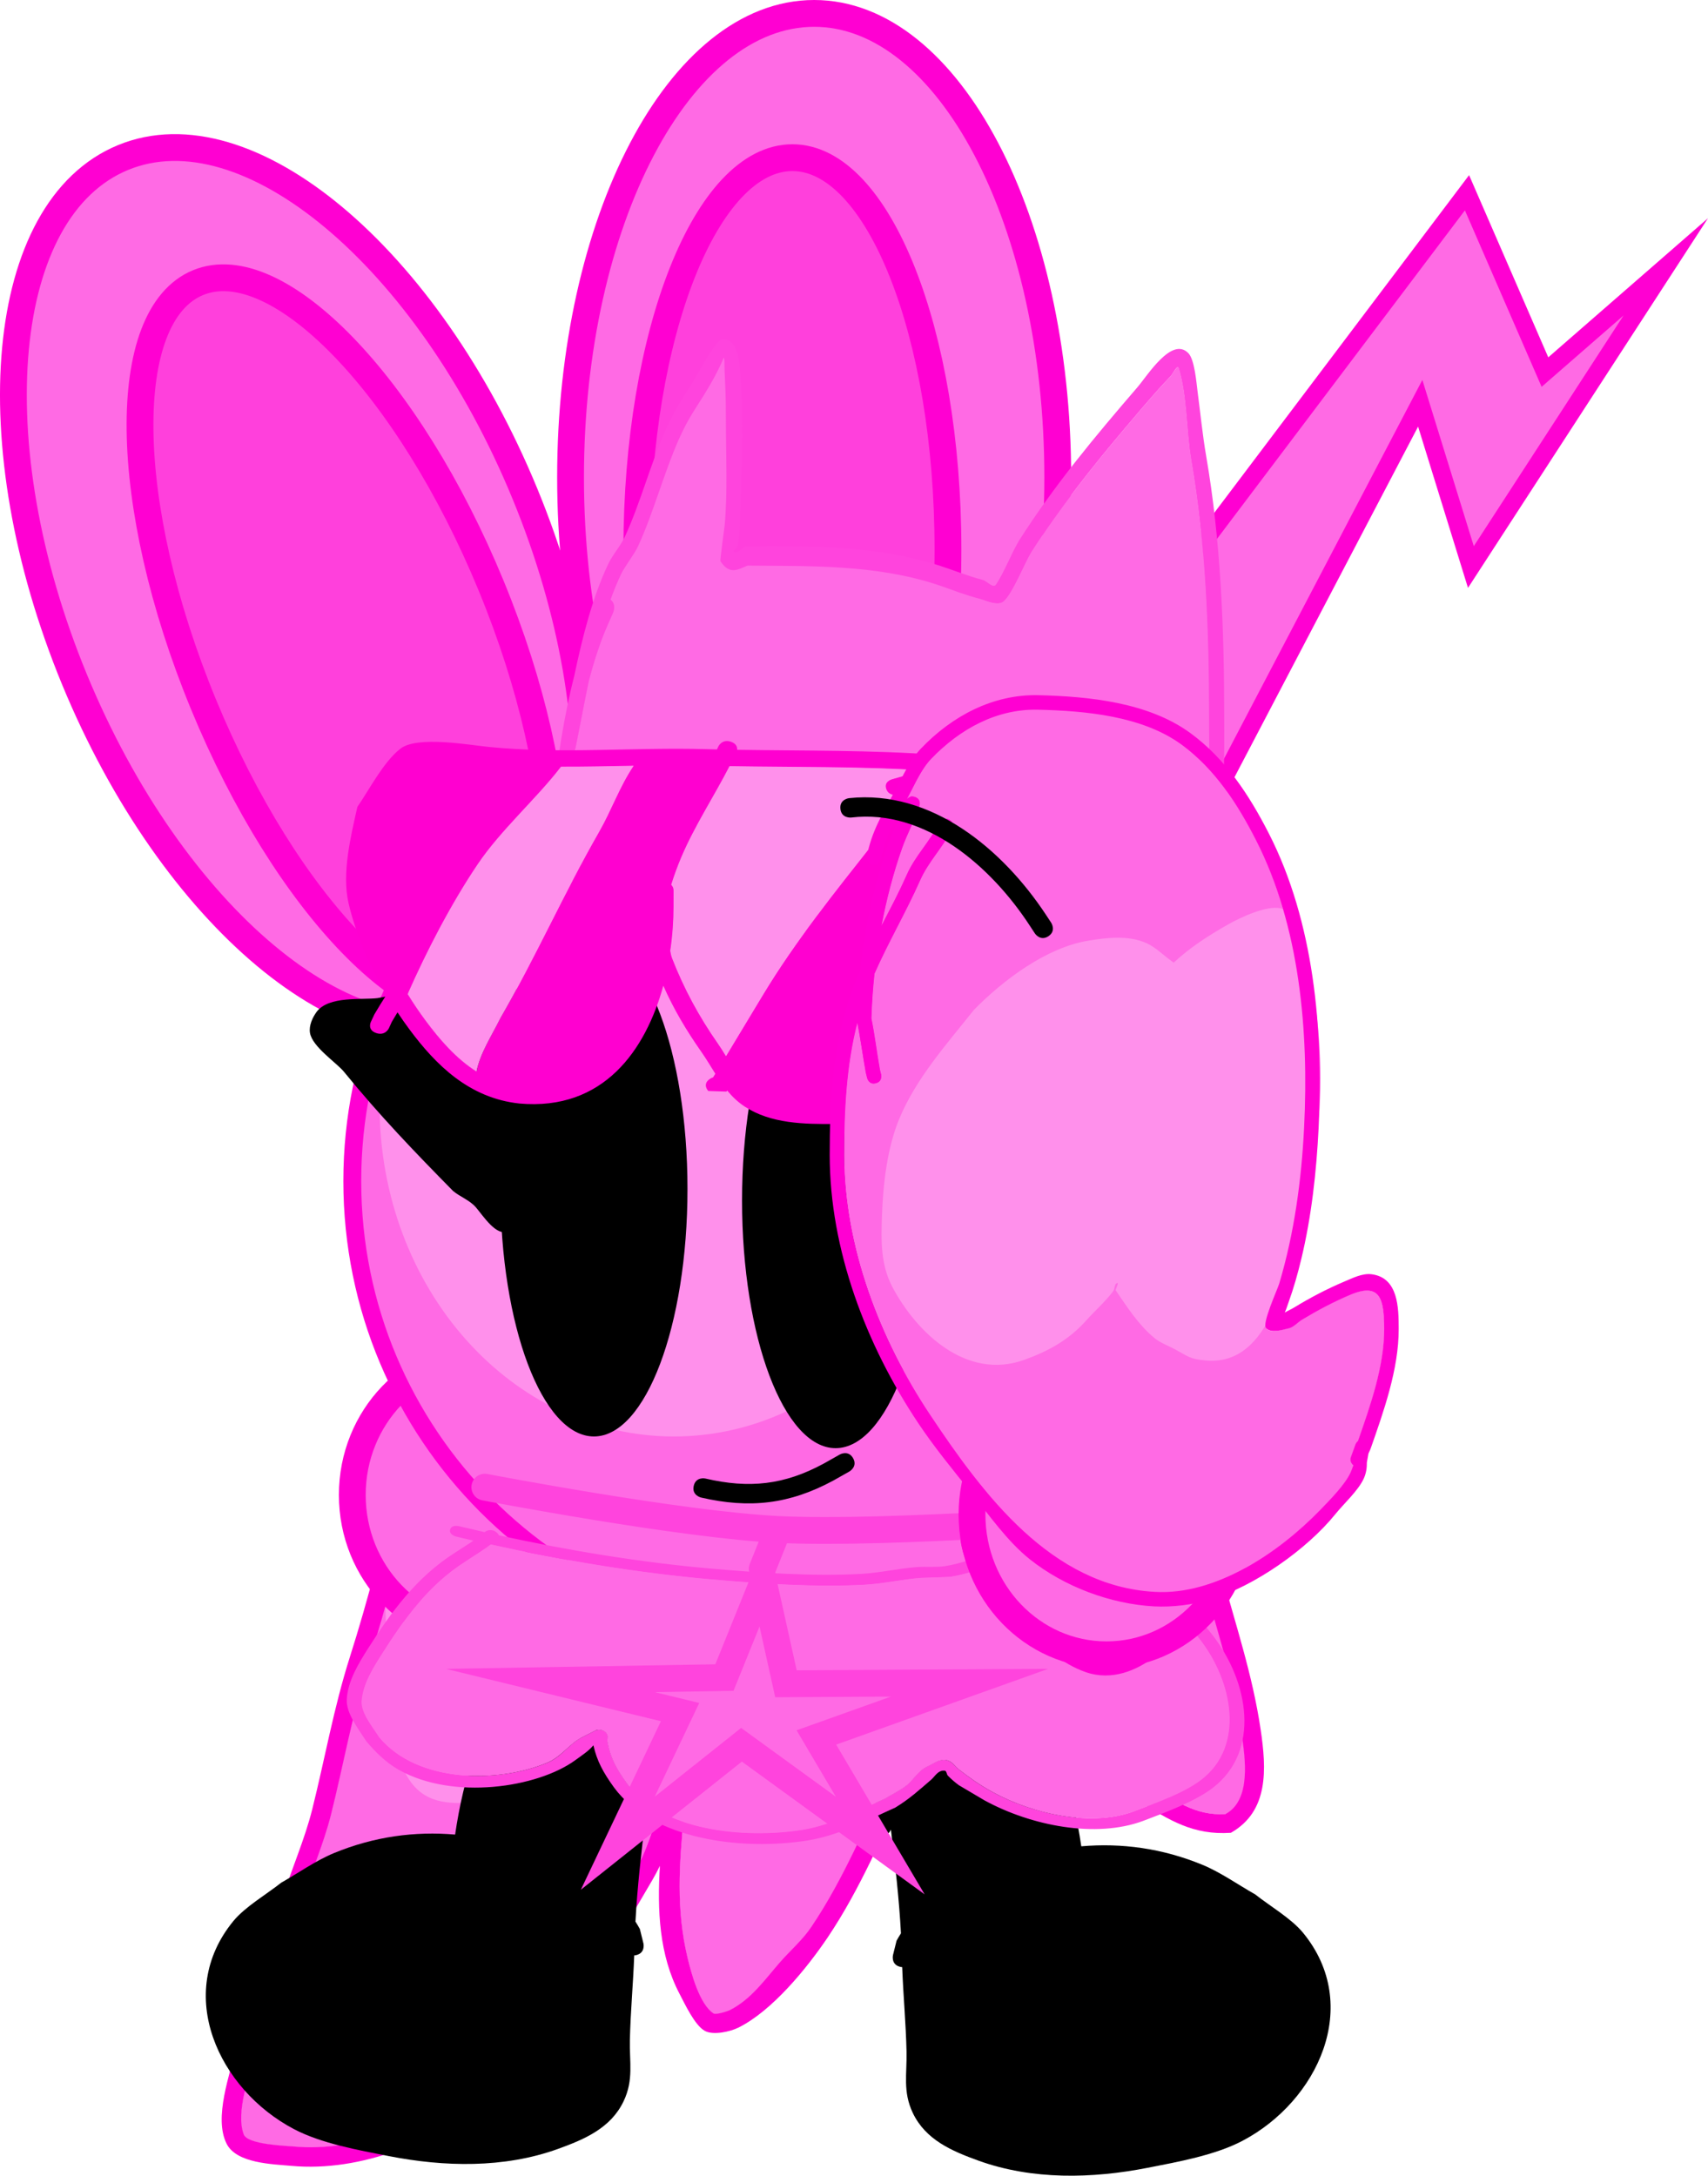
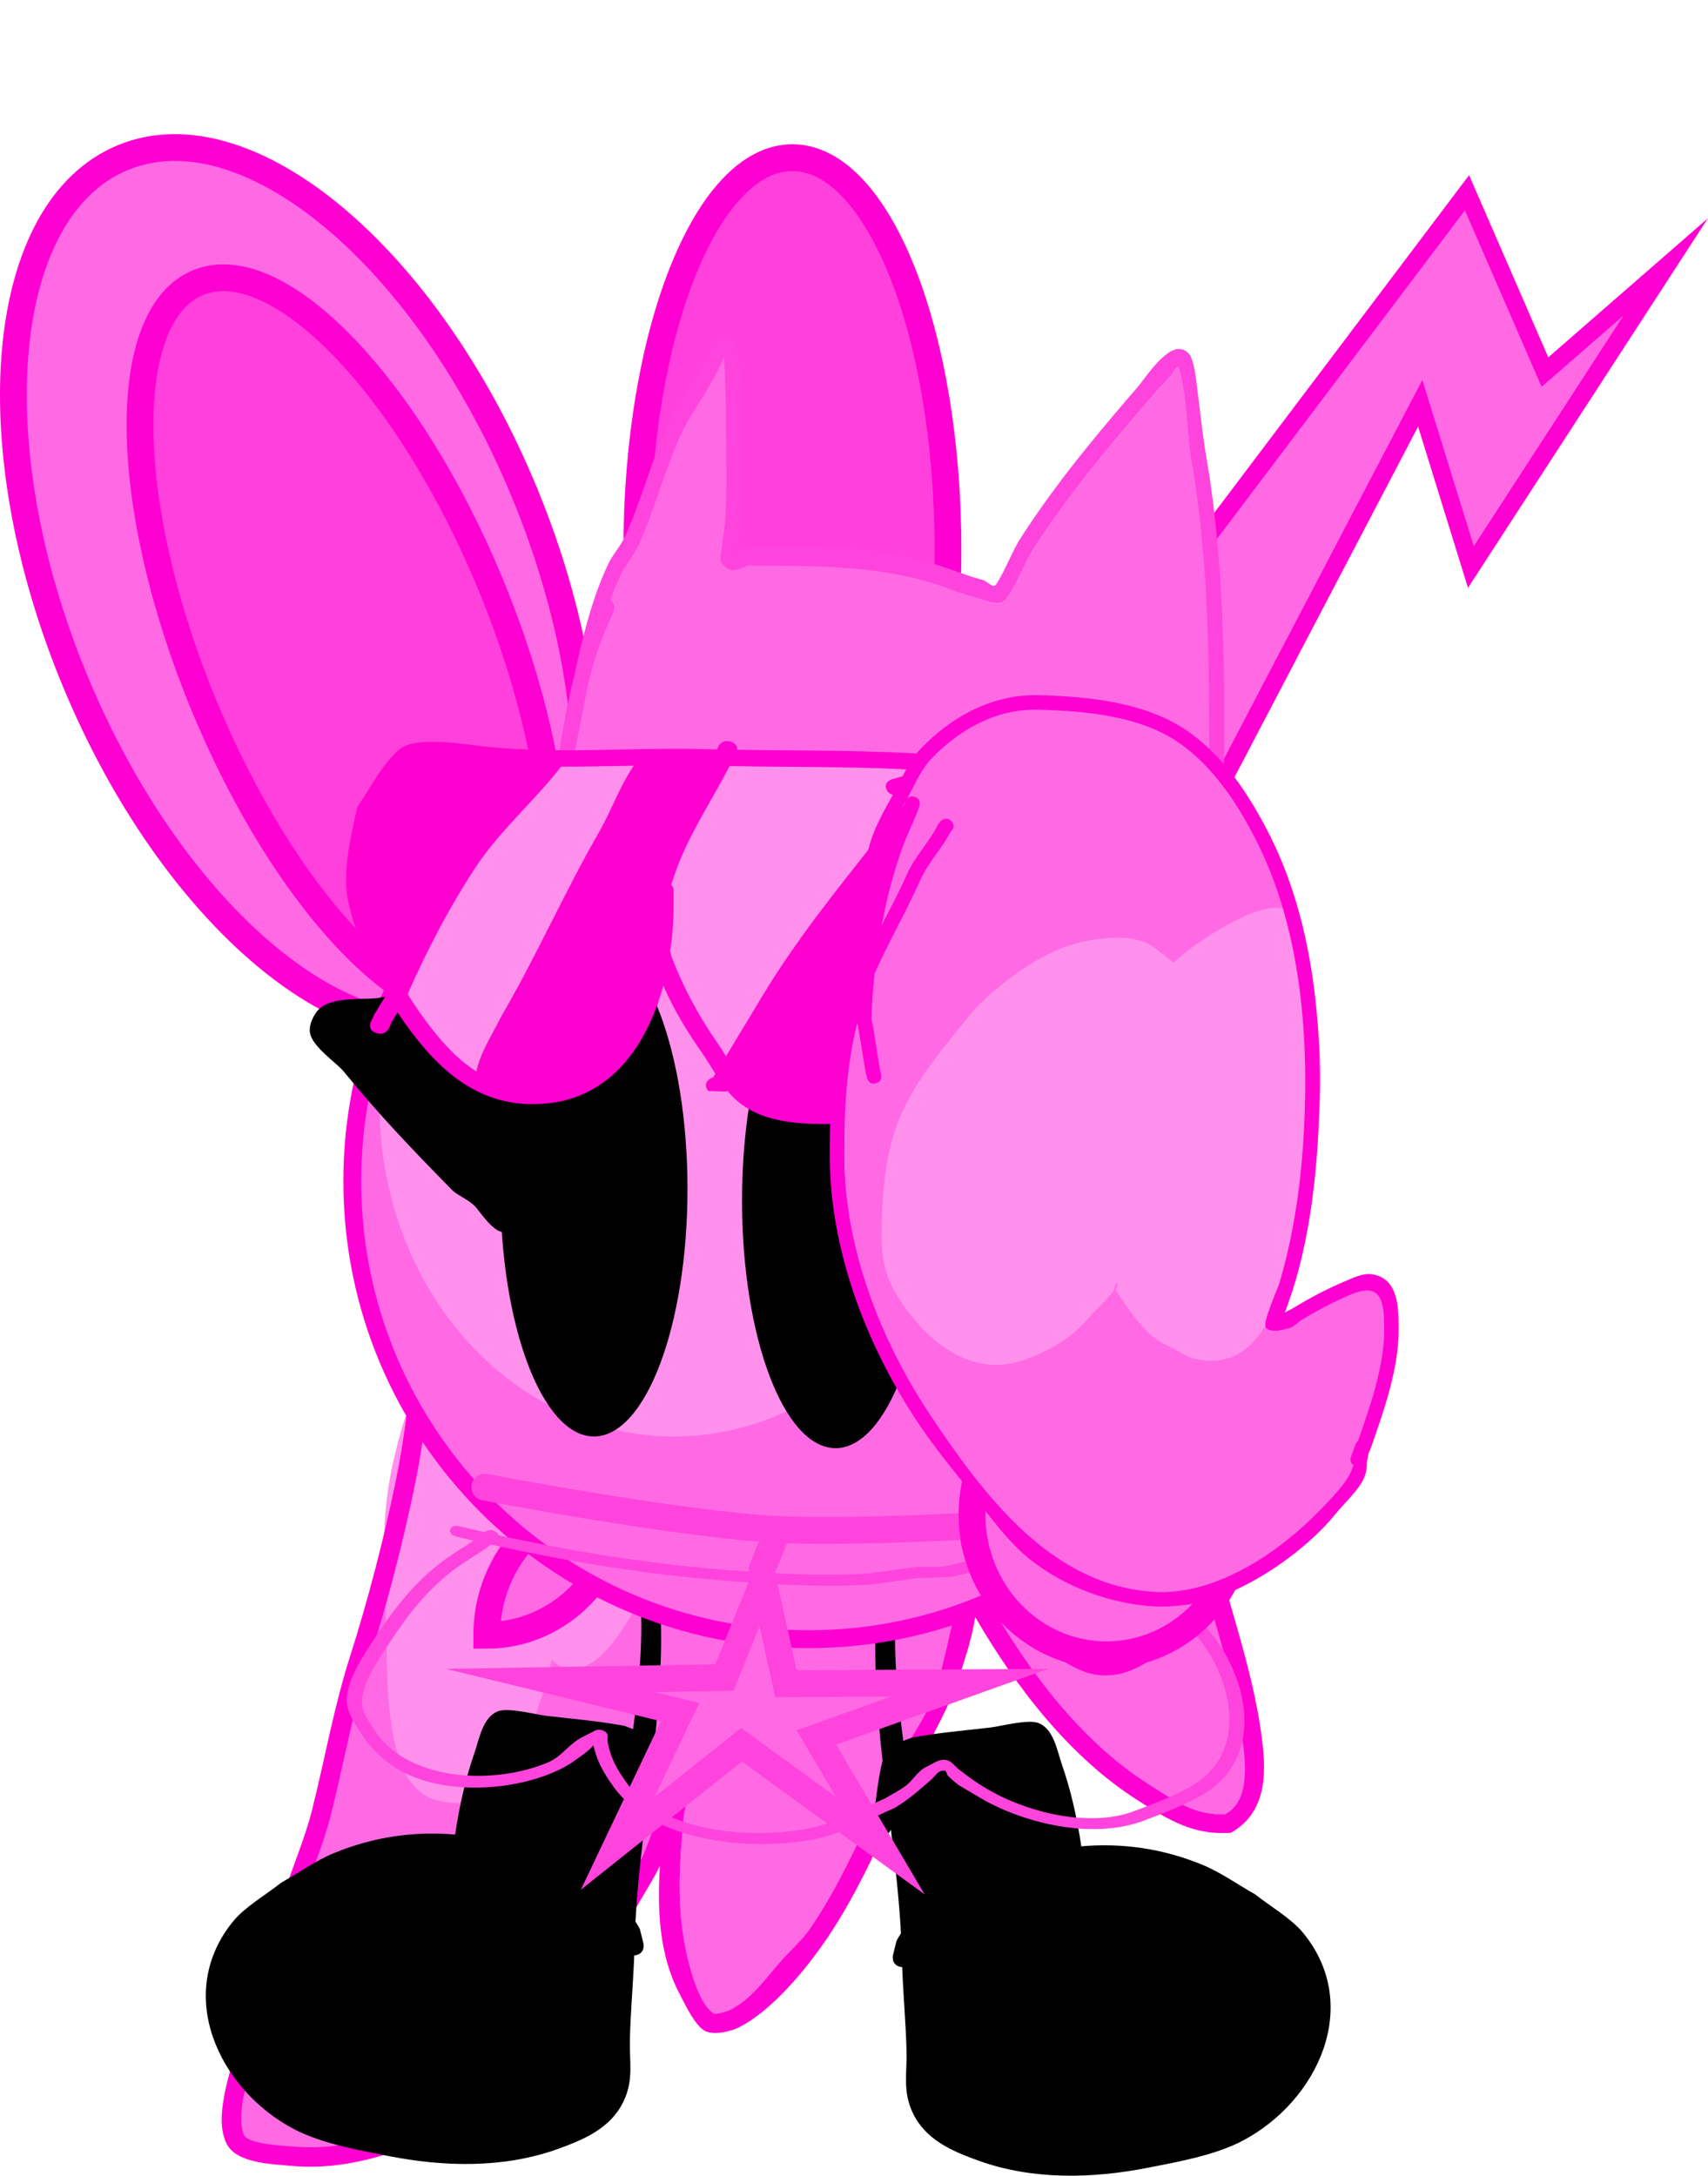
<svg xmlns="http://www.w3.org/2000/svg" version="1.1" width="191.202" height="243.482" viewBox="0,0,191.202,243.482">
  <g transform="translate(-179.775,-72.321)">
    <g data-paper-data="{&quot;isPaintingLayer&quot;:true}" fill-rule="nonzero" stroke-linejoin="miter" stroke-miterlimit="10" stroke-dasharray="" stroke-dashoffset="0" style="mix-blend-mode: normal">
      <g>
        <g stroke="none" stroke-width="0.5" stroke-linecap="butt">
          <path d="M254.633,272.929c-0.009,0.042 -0.018,0.085 -0.027,0.127c-1.573,2.608 -2.084,5.825 -3.703,8.597c-5.086,8.712 -10.1,17.083 -17.826,23.715c-5.354,4.608 -13.329,7.887 -20.512,7.193c-0.85,-0.082 -5.119,-0.211 -5.537,-1.351c-0.938,-2.561 0.699,-6.584 1.212,-9.097c1.873,-5.496 3.452,-11.042 5.167,-16.584c1.05,-3.392 2.533,-6.723 3.395,-10.167c1.412,-5.642 2.385,-11.308 4.156,-16.878c2.096,-6.592 3.902,-13.548 5.284,-20.328c1.432,-7.03 1.768,-14.257 3.344,-21.257c0.439,-1.952 0.85,-3.699 1.542,-5.576c0.877,-2.38 2.217,-5.118 3.915,-7.735c9.22,-4.143 18.874,-7.556 28.456,-10.626c8.128,-2.608 16.934,-2.111 25.269,-0.885c3.483,0.512 7.037,1.08 10.313,2.467c2.404,1.018 4.567,2.604 6.974,3.648c4.319,4.404 3.841,9.12 4.287,14.994c0.593,7.803 0.659,15.642 1.943,23.372c0.658,3.961 1.062,8.17 2.097,12.048c1.589,5.954 3.476,11.451 4.397,17.582c0.435,2.895 1.139,7.592 -1.79,9.163c-3.353,0.216 -5.908,-1.634 -8.643,-3.368c-8.001,-5.072 -14.046,-13.431 -18.607,-21.621l-0.34,-1.024c-0.137,-0.446 -0.552,-0.769 -1.043,-0.769c-0.556,0 -0.928,0.406 -0.995,0.943l-0.184,1.295l0.184,0.026c-1.421,3.947 -1.768,8.411 -3.491,12.318c-1.159,2.629 -3.032,4.978 -4.301,7.558c-2.928,5.95 -5.225,11.72 -8.946,17.26c-0.998,1.498 -2.358,2.64 -3.538,3.991c-1.716,1.966 -3.211,4.118 -5.584,5.338c-0.262,0.135 -1.581,0.564 -1.855,0.386c-1.579,-1.029 -2.51,-4.557 -2.917,-6.258c-1.291,-5.393 -0.929,-10.462 -0.406,-15.96c0.147,-0.686 0.294,-1.372 0.441,-2.058l0.282,-1.199c0.022,-0.087 0.034,-0.179 0.034,-0.273c0,-0.602 -0.491,-1.092 -1.094,-1.092c-0.436,0 -0.814,0.255 -0.988,0.625l-0.515,1.019l0.237,0.118l-0.054,0.228l0.048,0.011c-0,0 -0.032,0.082 -0.033,0.083z" data-paper-data="{&quot;noHover&quot;:false,&quot;origItem&quot;:[&quot;Path&quot;,{&quot;applyMatrix&quot;:true,&quot;segments&quot;:[[[374.83136,449.25254],[0,0],[0.00065,-0.00105]],[[374.83331,449.24939],[-0.00065,0.00105],[0,0]],[374.72318,449.2235],[374.84586,448.70172],[374.30194,448.43078],[[375.55795,445.90936],[0,0],[0.40014,-0.84749]],[[377.81989,444.47546],[-0.99938,0],[1.38071,0]],[[380.31989,446.97546],[0,-1.38071],[0,0.21607]],[[380.24094,447.60119],[0.05154,-0.19998],[0,0]],[[379.59482,450.34932],[0,0],[-0.33706,1.57258]],[[378.58363,455.06705],[0.33706,-1.57258],[-1.19861,12.59996]],[[379.5029,491.64321],[-2.95945,-12.36135],[0.9336,3.89959]],[[386.18086,505.98514],[-3.61991,-2.3579],[0.62827,0.40924]],[[390.42782,505.10052],[-0.60018,0.3085],[5.43809,-2.79527]],[[403.21149,492.86737],[-3.93327,4.50633],[2.704,-3.09795]],[[411.31032,483.72105],[-2.28762,3.43272],[8.52834,-12.69753]],[[431.76844,444.18431],[-6.71026,13.63792],[2.9091,-5.91245]],[[441.60391,426.88965],[-2.65731,6.02437],[3.94949,-8.95388]],[[449.59378,398.71014],[-3.25641,9.04625],[0,0]],[449.17112,398.64998],[[449.59272,395.68792],[0,0],[0.15533,-1.23153]],[[452.07294,393.50391],[-1.27368,0],[1.12557,0]],[[454.46369,395.27068],[-0.31334,-1.02293],[0,0]],[[455.24399,397.62041],[0,0],[10.45302,18.76942]],[[497.88154,447.21986],[-18.33758,-11.62486],[6.26981,3.97466]],[[517.50841,454.85822],[-7.6847,0.49562],[6.71183,-3.60014]],[[521.60524,433.87179],[0.99715,6.63563],[-2.11173,-14.05268]],[[511.52358,393.60588],[3.64299,13.64519],[-2.37346,-8.89001]],[[506.72115,366.0151],[1.50749,9.07827],[-2.94182,-17.71648]],[[502.28645,312.48079],[1.35963,17.88405],[-1.02354,-13.46329]],[[492.47494,278.12931],[9.89946,10.09339],[-5.51706,-2.39261]],[[476.50013,269.77579],[5.50916,2.33215],[-7.50788,-3.17826]],[[452.87773,264.12844],[7.98307,1.17401],[-19.10427,-2.80952]],[[395.00124,266.16566],[18.62971,-5.97755],[-21.96151,7.03513]],[[329.83296,290.50633],[21.13125,-9.49589],[-3.89152,5.99774]],[[320.87215,308.22538],[2.01061,-5.4557],[-1.58599,4.3035]],[[317.34511,320.99969],[1.00659,-4.47437],[-3.61114,16.04348]],[[309.70558,369.68186],[3.28254,-16.11131],[-3.16609,15.53977]],[[297.60058,416.22216],[4.80392,-15.10837],[-4.05881,12.765]],[[288.06627,454.87444],[3.23653,-12.93204],[-1.97518,7.89212]],[[280.27851,478.1653],[2.40589,-7.77412],[-3.93086,12.70176]],[[268.42637,516.16311],[4.29254,-12.59661],[-1.17492,5.75839]],[[265.64438,537.00677],[-2.14939,-5.87026],[0.95656,2.61248]],[[278.329,540.09913],[-1.94746,-0.18805],[16.46312,1.58968]],[[325.32558,523.60269],[-12.27148,10.56163],[17.70638,-15.20092]],[[366.17028,469.24442],[-11.65725,19.96813],[3.70889,-6.35309]],[[374.65548,449.5398],[-3.60627,5.97748],[0.02065,-0.09707]],[[374.71742,449.24858],[-0.02065,0.09707],[0,0]]],&quot;closed&quot;:true}]}" fill="#ff6ae4" />
          <path d="M241.55,258.07c-1.381,5.59 -3.186,10.756 -6.066,13.825c-1.069,1.139 -2.311,1.587 -3.48,2.203c-2.343,0.027 -5.326,0.02 -7.032,-3.717c-1.732,-3.794 -1.826,-8.891 -1.921,-13.642c-0.094,-4.76 -0.412,-9.463 -0.203,-14.228c0.455,-6.857 2.297,-11.34 3.987,-17.158c0.62,-2.135 1.59,-6.199 2.631,-7.724c0.623,-0.912 1.4,-1.393 2.038,-2.267c1.748,-2.393 2.659,-3.957 4.921,-3.607c0.884,0.362 2.401,0.655 3.139,1.68c2.678,3.718 3.283,11.434 3.391,17.604c0.939,-2.947 3.17,-5.675 4.437,-7.001c1.251,-1.31 2.86,-3.736 4.293,-4.153c4.676,-1.361 5.118,9.598 4.325,15.522c-1.062,7.783 -3.109,13.927 -6.417,19.03c-1.858,2.867 -4.251,5.375 -6.78,4.513c-0.431,-0.147 -0.855,-0.474 -1.262,-0.881z" fill="#ff90eb" />
          <path d="M256.166,193.124c2.221,-0.753 4.445,-1.483 6.667,-2.194c8.453,-2.704 17.565,-2.245 26.235,-0.97c3.665,0.539 7.394,1.155 10.84,2.613c2.531,1.071 4.847,2.711 7.358,3.857c5.013,4.972 4.709,9.922 5.218,16.619c0.588,7.738 0.639,15.501 1.912,23.166c0.648,3.902 1.034,8.053 2.061,11.872c1.616,6.014 3.517,11.571 4.439,17.77c0.661,4.449 0.925,9.15 -3.326,11.571c-4.203,0.288 -6.898,-1.393 -10.351,-3.582c-7.695,-4.878 -13.68,-12.655 -18.271,-20.554c-0.363,2.268 -1.023,4.288 -1.731,6.469c-1.416,4.357 -3.714,7.809 -5.718,11.881c-2.971,6.038 -5.296,11.88 -9.073,17.504c-2.339,3.459 -6.215,8.222 -10.008,10.093c-0.939,0.463 -2.811,0.861 -3.733,0.362c-1.134,-0.614 -2.249,-3.031 -2.828,-4.129c-2.301,-4.369 -2.513,-9.406 -2.209,-14.342c-0.258,0.529 -0.537,1.055 -0.844,1.583c-5.197,8.93 -10.374,17.482 -18.285,24.274c-5.837,5 -14.331,8.433 -22.131,7.714c-2.07,-0.191 -6.13,-0.261 -7.242,-2.471c-1.482,-2.944 0.412,-7.763 1.02,-10.716c1.87,-5.523 3.47,-11.087 5.193,-16.653c1.039,-3.356 2.517,-6.649 3.368,-10.056c1.421,-5.684 2.411,-11.376 4.195,-16.987c2.073,-6.519 3.856,-13.376 5.223,-20.081c1.436,-7.044 1.765,-14.268 3.342,-21.284c0.611,-2.715 1.218,-5.446 2.412,-7.984c0.493,-1.048 1.051,-2.133 1.669,-3.225c-1.008,0.48 -2.01,0.97 -3.006,1.469c0,0 -0.975,0.489 -1.464,-0.486c-0.489,-0.975 0.486,-1.464 0.486,-1.464c2.006,-1.007 4.038,-1.973 6.091,-2.903c4.806,-7.017 11.991,-13.098 20.46,-10.294l1.283,0.429c0,0 0.864,0.289 0.749,1.128zM254.698,272.89c0,-0 0.001,-0.001 0.001,-0.001l-0.048,-0.011l0.054,-0.228l-0.237,-0.118l0.548,-1.1c0.175,-0.37 0.551,-0.626 0.987,-0.626c0.602,0 1.091,0.488 1.091,1.091c0,0.094 -0.012,0.186 -0.034,0.273l-0.282,1.199c-0.147,0.686 -0.294,1.372 -0.441,2.058c-0.523,5.498 -0.89,10.565 0.401,15.959c0.407,1.701 1.334,5.229 2.914,6.258c0.274,0.179 1.591,-0.251 1.853,-0.386c2.373,-1.22 3.862,-3.371 5.578,-5.337c1.18,-1.352 2.536,-2.493 3.534,-3.991c3.721,-5.54 5.998,-11.3 8.926,-17.25c1.269,-2.58 3.132,-4.917 4.291,-7.546c1.723,-3.907 2.065,-8.348 3.486,-12.295l-0.184,-0.026l0.184,-1.292c0.068,-0.537 0.526,-0.953 1.082,-0.953c0.491,0 0.906,0.325 1.043,0.771l0.34,1.025c4.561,8.189 10.602,16.569 18.603,21.641c2.736,1.734 5.211,3.549 8.563,3.333c2.928,-1.571 2.223,-6.261 1.788,-9.157c-0.921,-6.131 -2.809,-11.615 -4.399,-17.569c-1.036,-3.879 -1.438,-8.077 -2.095,-12.038c-1.284,-7.73 -1.342,-15.555 -1.935,-23.358c-0.447,-5.874 0.038,-10.584 -4.281,-14.988c-2.407,-1.044 -4.566,-2.627 -6.97,-3.645c-3.276,-1.387 -6.824,-1.952 -10.307,-2.464c-8.335,-1.226 -17.124,-1.719 -25.252,0.889c-9.582,3.07 -19.214,6.477 -28.434,10.62c-1.698,2.617 -3.032,5.351 -3.91,7.731c-0.692,1.878 -1.1,3.621 -1.539,5.574c-1.576,7 -1.901,14.211 -3.333,21.241c-1.381,6.78 -3.186,13.714 -5.282,20.306c-1.771,5.57 -2.748,11.222 -4.16,16.865c-0.862,3.443 -2.348,6.77 -3.398,10.162c-1.715,5.542 -3.298,11.083 -5.171,16.579c-0.513,2.512 -2.152,6.533 -1.214,9.094c0.417,1.14 4.685,1.267 5.534,1.349c7.183,0.694 15.151,-2.589 20.505,-7.198c7.726,-6.632 12.735,-15.005 17.821,-23.717c1.618,-2.772 2.129,-5.989 3.702,-8.597c0.009,-0.042 0.018,-0.085 0.027,-0.127zM237.644,200.118c5.385,-2.294 10.887,-4.36 16.42,-6.275l-0.621,-0.208c-6.082,-2.06 -11.627,1.494 -15.798,6.482z" fill="#ff00d2" />
        </g>
        <g data-paper-data="{&quot;index&quot;:null}" stroke="#ff00d2" stroke-width="3" stroke-linecap="butt">
          <path d="M193.542,89.953c13.925,-5.738 34.069,11.104 44.993,37.617c10.924,26.513 8.492,52.657 -5.433,58.395c-13.925,5.738 -34.069,-11.104 -44.993,-37.617c-10.924,-26.513 -8.492,-52.657 5.433,-58.395z" fill="#ff6ae4" />
          <path d="M201.945,103.951c8.893,-3.664 23.582,11.517 32.808,33.908c9.226,22.391 9.496,43.513 0.603,47.178c-8.893,3.664 -23.582,-11.517 -32.808,-33.908c-9.226,-22.391 -9.496,-43.513 -0.603,-47.178z" fill="#ff40dc" />
        </g>
        <g stroke="#ff00d2" stroke-width="3" stroke-linecap="butt">
-           <path d="M298.185,125.742c0,28.675 -12.209,51.921 -27.27,51.921c-15.061,0 -27.27,-23.246 -27.27,-51.921c0,-28.675 12.209,-51.921 27.27,-51.921c15.061,0 27.27,23.246 27.27,51.921z" fill="#ff6ae4" />
          <path d="M285.895,133.814c0,24.217 -7.797,43.849 -17.416,43.849c-9.619,0 -17.416,-19.632 -17.416,-43.849c0,-24.217 7.797,-43.849 17.416,-43.849c9.619,0 17.416,19.632 17.416,43.849z" fill="#ff40dc" />
        </g>
        <path d="M277.431,276.469l0.236,-1.58c0.154,-1.013 0.431,-3.72 0.908,-5.528c-0.622,-5.568 -1.045,-11.13 -0.681,-16.638c0,0 0.073,-1.088 1.161,-1.015c1.088,0.073 1.015,1.161 1.015,1.161c-0.32,4.708 0.229,9.546 0.821,14.27c0.431,-0.164 0.814,-0.305 0.967,-0.362c2.926,-0.556 5.861,-0.784 8.809,-1.134c1.151,-0.137 4.156,-0.942 5.326,-0.509c1.763,0.652 2.142,3.189 2.661,4.667c0.958,2.732 1.699,5.938 2.166,9.139c4.5,-0.389 9.063,0.215 13.575,2.076c2.016,0.832 3.998,2.239 5.898,3.311c1.631,1.295 4.034,2.685 5.352,4.291c6.673,8.123 1.649,18.846 -6.78,23.28c-3.074,1.617 -7.249,2.36 -10.627,3.023c-6.207,1.214 -12.889,1.377 -18.93,-0.803c-2.982,-1.076 -5.922,-2.332 -7.355,-5.35c-1.13,-2.382 -0.64,-4.343 -0.697,-6.858c-0.071,-3.151 -0.368,-6.294 -0.486,-9.445c-0.071,-0.005 -0.145,-0.017 -0.225,-0.036c-1.06,-0.256 -0.804,-1.316 -0.804,-1.316l0.397,-1.602c0.157,-0.287 0.322,-0.565 0.494,-0.833c-0.209,-3.852 -0.65,-7.727 -1.126,-11.609c-0.128,0.308 -0.439,0.75 -1.158,0.643c-1.079,-0.161 -0.918,-1.24 -0.918,-1.24z" data-paper-data="{&quot;index&quot;:null}" fill="#000000" stroke="none" stroke-width="0.5" stroke-linecap="butt" />
-         <path d="M249.318,239.62c0,8.675 -6.739,15.707 -15.053,15.707c-8.313,0 -15.053,-7.032 -15.053,-15.707c0,-8.675 6.739,-15.707 15.053,-15.707c8.313,0 15.053,7.032 15.053,15.707z" fill="#ff6ae4" stroke="#ff00d2" stroke-width="3" stroke-linecap="butt" />
+         <path d="M249.318,239.62c0,8.675 -6.739,15.707 -15.053,15.707c0,-8.675 6.739,-15.707 15.053,-15.707c8.313,0 15.053,7.032 15.053,15.707z" fill="#ff6ae4" stroke="#ff00d2" stroke-width="3" stroke-linecap="butt" />
        <path d="M253.195,276.4c-0.718,0.107 -1.03,-0.335 -1.158,-0.643c-0.476,3.882 -0.917,7.757 -1.126,11.609c0.172,0.268 0.337,0.546 0.494,0.833l0.397,1.602c0,0 0.256,1.06 -0.804,1.316c-0.079,0.019 -0.154,0.031 -0.225,0.036c-0.118,3.151 -0.415,6.294 -0.486,9.445c-0.057,2.515 0.434,4.476 -0.697,6.858c-1.433,3.018 -4.373,4.274 -7.355,5.35c-6.041,2.181 -12.723,2.018 -18.93,0.803c-3.378,-0.663 -7.554,-1.406 -10.627,-3.023c-8.429,-4.433 -13.453,-15.156 -6.78,-23.28c1.319,-1.605 3.722,-2.995 5.352,-4.291c1.9,-1.072 3.882,-2.479 5.898,-3.311c4.512,-1.861 9.074,-2.465 13.575,-2.076c0.467,-3.201 1.208,-6.407 2.166,-9.139c0.519,-1.478 0.898,-4.015 2.661,-4.667c1.17,-0.433 4.175,0.373 5.326,0.509c2.948,0.35 5.883,0.578 8.809,1.134c0.153,0.058 0.536,0.198 0.967,0.362c0.591,-4.724 1.14,-9.562 0.821,-14.27c0,0 -0.073,-1.088 1.015,-1.161c1.088,-0.073 1.161,1.015 1.161,1.015c0.364,5.508 -0.058,11.07 -0.681,16.638c0.477,1.807 0.754,4.514 0.908,5.528l0.236,1.58c0,0 0.161,1.079 -0.918,1.24z" fill="#000000" stroke="none" stroke-width="0.5" stroke-linecap="butt" />
        <g>
          <path d="M292.949,161.52l51.049,-67.629l8.726,20.07l13.526,-11.78l-21.816,33.596l-5.672,-18.325l-28.797,54.975z" fill="#ff6ae4" stroke="#ff92eb" stroke-width="0" stroke-linecap="round" />
          <path d="M292.949,161.52l51.049,-67.629l8.726,20.07l13.526,-11.78l-21.816,33.596l-5.672,-18.325l-28.797,54.975z" fill="none" stroke="#ff00d2" stroke-width="2" stroke-linecap="round" />
          <path d="M321.31,204.497c0,28.314 -22.855,51.267 -51.049,51.267c-28.193,0 -51.049,-22.953 -51.049,-51.267c0,-28.314 22.855,-51.267 51.049,-51.267c28.193,0 51.049,22.953 51.049,51.267z" fill="#ff6ae4" stroke="#ff92eb" stroke-width="0" stroke-linecap="butt" />
          <path d="M288.15,195.989c0,20.482 -14.748,37.087 -32.942,37.087c-18.193,0 -32.942,-16.604 -32.942,-37.087c0,-20.482 14.748,-37.087 32.942,-37.087c18.193,0 32.942,16.604 32.942,37.087z" fill="#ff90eb" stroke="none" stroke-width="NaN" stroke-linecap="butt" />
          <path d="M321.31,204.497c0,28.314 -22.855,51.267 -51.049,51.267c-28.193,0 -51.049,-22.953 -51.049,-51.267c0,-28.314 22.855,-51.267 51.049,-51.267c28.193,0 51.049,22.953 51.049,51.267z" fill="none" stroke="#ff00d2" stroke-width="2" stroke-linecap="butt" />
        </g>
        <path d="M283.787,206.678c0,15.302 -4.688,27.706 -10.472,27.706c-5.783,0 -10.472,-12.404 -10.472,-27.706c0,-15.302 4.688,-27.706 10.472,-27.706c5.783,0 10.472,12.404 10.472,27.706z" fill="#000000" stroke="none" stroke-width="0" stroke-linecap="butt" />
        <g stroke="none" stroke-width="0.5" stroke-linecap="butt">
          <path d="M235.38,243.825c0.13,0.112 0.201,0.216 0.233,0.311c7.835,1.711 15.873,3.036 23.734,3.724c5.453,0.478 11.504,0.891 16.832,0.594c2.126,-0.119 4.141,-0.603 6.255,-0.763c1.031,-0.078 2.133,0.049 3.132,-0.105c1.823,-0.281 3.602,-1.001 5.318,-1.474c2.45,-0.698 5.055,-1.268 7.44,-2.047c1.124,-0.367 2.827,-1.194 4.311,-0.804c1.183,0.311 3.08,2.461 3.905,3.141c3.282,2.702 6.526,5.775 8.949,8.872c4.096,5.248 5.416,13.007 0.052,17.124c-1.977,1.518 -5.235,2.728 -7.801,3.701c-5.284,1.961 -12.491,0.57 -17.741,-2.291c-0.037,-0.02 -2.828,-1.666 -2.869,-1.695c-0.456,-0.327 -0.864,-0.691 -1.238,-1.067c-0.176,-0.176 -0.119,-0.56 -0.398,-0.575c-0.739,-0.04 -1.046,0.644 -1.487,1.023c-1.336,1.148 -2.403,2.136 -4.018,3.119c-3.022,1.337 -6.214,3.105 -9.842,3.679c-7.375,1.166 -17.344,-0.096 -21.644,-5.947c-1.219,-1.683 -1.906,-2.98 -2.291,-4.67l-0.024,-0.023c-0.519,0.628 -1.257,1.098 -2,1.642c-4.234,3.096 -13.694,4.517 -19.758,1.094c-1.497,-0.845 -2.686,-2.06 -3.645,-3.199c-0.928,-1.444 -2.277,-3.139 -2.191,-4.698c0.114,-2.064 1.328,-4.038 2.446,-5.789c2.47,-3.868 5.289,-7.845 9.672,-10.622c0.668,-0.45 1.395,-0.883 2.067,-1.346c-0.645,-0.148 -1.288,-0.299 -1.93,-0.452c0,0 -0.836,-0.2 -0.686,-0.783c0.15,-0.583 0.986,-0.384 0.986,-0.384c0.951,0.227 1.905,0.449 2.864,0.666l0.167,-0.107c0,0 0.614,-0.353 1.201,0.152zM234.733,245.174c-0.861,0.668 -1.863,1.256 -2.784,1.876c-4.246,2.683 -6.959,6.56 -9.347,10.302c-1.032,1.617 -2.173,3.425 -2.309,5.325c-0.094,1.32 1.184,2.844 1.964,4.065c4.237,5.093 13.242,5.175 18.823,2.827c1.642,-0.691 2.429,-2.167 3.974,-2.891c0.023,-0.011 0.046,-0.021 0.07,-0.032l-0.006,-0.005l1.285,-0.652c0.154,-0.079 0.357,-0.113 0.577,-0.085c0.469,0.06 0.84,0.38 0.828,0.715l-0.02,0.588c0.332,1.792 0.96,3.002 2.192,4.699c3.765,5.277 13.082,6.203 19.57,5.177c3.425,-0.542 6.458,-2.254 9.315,-3.51c0.762,-0.466 1.602,-0.873 2.291,-1.394c0.923,-0.698 1.297,-1.683 2.488,-2.22c0.615,-0.277 1.192,-0.776 1.973,-0.69c0.655,0.072 1.026,0.7 1.504,1.073c1.222,0.953 2.31,1.728 3.757,2.521c4.614,2.527 11.249,3.924 15.904,2.122c2.434,-0.919 5.563,-2.064 7.439,-3.502c4.905,-3.76 3.546,-10.972 -0.181,-15.733c-2.351,-3.01 -5.511,-5.994 -8.699,-8.618c-0.974,-0.802 -1.279,-0.958 -2.124,-1.747c-0.339,-0.317 -0.447,-0.874 -0.96,-0.979c-0.945,-0.193 -2.334,0.56 -3.045,0.793c-2.412,0.787 -5.042,1.365 -7.519,2.071c-1.791,0.494 -3.648,1.232 -5.553,1.524c-0.148,0.023 -3.103,0.108 -3.279,0.121c-2.133,0.16 -4.165,0.647 -6.312,0.766c-5.435,0.301 -11.592,-0.113 -17.152,-0.6c-8.173,-0.716 -16.534,-2.11 -24.667,-3.909z" fill="#ff44dd" />
-           <path d="M259.38,249.062c5.56,0.487 11.754,0.902 17.189,0.601c2.147,-0.119 4.185,-0.602 6.318,-0.763c0.176,-0.013 3.133,-0.097 3.281,-0.12c1.905,-0.292 3.763,-1.029 5.554,-1.523c2.477,-0.706 5.108,-1.283 7.52,-2.07c0.711,-0.232 2.1,-0.986 3.045,-0.792c0.512,0.105 0.621,0.663 0.96,0.98c0.845,0.789 1.151,0.947 2.125,1.748c3.188,2.624 6.352,5.615 8.703,8.625c3.727,4.761 5.086,11.985 0.181,15.745c-1.875,1.437 -5.007,2.587 -7.441,3.506c-4.655,1.802 -11.293,0.409 -15.907,-2.118c-1.447,-0.793 -2.591,-1.602 -3.812,-2.555c-0.479,-0.374 -0.794,-0.967 -1.449,-1.039c-0.781,-0.086 -1.36,0.415 -1.975,0.692c-1.191,0.537 -1.57,1.525 -2.493,2.223c-0.69,0.521 -1.534,0.93 -2.296,1.396c-2.857,1.257 -5.906,2.97 -9.33,3.512c-6.488,1.026 -15.829,0.092 -19.594,-5.186c-1.232,-1.698 -1.865,-2.912 -2.197,-4.704l0.019,-0.589c0.011,-0.335 -0.36,-0.656 -0.829,-0.716c-0.22,-0.028 -0.364,-0.012 -0.518,0.067l-1.285,0.651l0.005,0.005c-0.023,0.01 -0.047,0.021 -0.07,0.032c-1.545,0.723 -2.39,2.22 -4.032,2.91c-5.581,2.348 -14.589,2.26 -18.827,-2.832c-0.781,-1.221 -2.06,-2.748 -1.966,-4.068c0.136,-1.9 1.276,-3.711 2.308,-5.328c2.389,-3.743 5.103,-7.629 9.349,-10.311c0.921,-0.621 1.924,-1.211 2.785,-1.879c8.134,1.8 16.505,3.184 24.678,3.901z" data-paper-data="{&quot;noHover&quot;:false,&quot;origItem&quot;:[&quot;Path&quot;,{&quot;applyMatrix&quot;:true,&quot;segments&quot;:[[[329.07125,385.7292],[18.64248,4.12445],[-1.97427,1.53006]],[[322.69029,390.02972],[2.11177,-1.42223],[-9.73193,6.14864]],[[301.26663,413.64135],[5.47491,-8.57761],[-2.36586,3.70663]],[[295.97524,425.8454],[0.31088,-4.35513],[-0.21592,3.02484]],[[300.4775,435.16245],[-1.78914,-2.79821],[9.71159,11.67273]],[[343.6189,441.64204],[-12.79076,5.38134],[3.76293,-1.58314]],[[352.72806,435.01689],[-3.5415,1.65767],[0.05284,-0.02473]],[[352.88782,434.94412],[-0.05365,0.02379],[0,0]],[352.8752,434.93221],[[355.82038,433.43886],[0,0],[0.35329,-0.1809]],[[357.14219,433.24376],[-0.50434,-0.06435],[1.07449,0.13709]],[[359.04053,434.88271],[0.02606,-0.76807],[0,0]],[[358.9948,436.23037],[0,0],[0.76175,4.10783]],[[364.01868,447.00124],[-2.82324,-3.89119],[8.62851,12.09553]],[[408.87241,458.86606],[-14.87087,2.35204],[7.84888,-1.24141]],[[430.22218,450.82042],[-6.54791,2.88056],[1.74662,-1.0686]],[[435.474,447.62449],[-1.58047,1.1951],[2.11486,-1.59919]],[[441.17626,442.53633],[-2.73006,1.23021],[1.41059,-0.63563]],[[445.69793,440.95473],[-1.79034,-0.19728],[1.50159,0.16547]],[[449.14613,443.41456],[-1.09763,-0.85616],[2.80049,2.18441]],[[457.75705,449.19246],[-3.31625,-1.81666],[10.57432,5.79265]],[[494.20682,454.057],[-10.66822,4.12904],[5.5778,-2.10626]],[[511.25554,446.03166],[-4.29812,3.29456],[11.24155,-8.61679]],[[510.84096,409.97202],[8.54234,10.91182],[-5.3878,-6.89927]],[[490.90391,390.22026],[7.30673,6.01458],[-2.23276,-1.83791]],[[486.03679,386.21655],[1.93553,1.80885],[-0.77754,-0.72665]],[[483.83731,383.97214],[1.17416,0.24045],[-2.16501,-0.44336]],[[476.85949,385.78864],[1.62944,-0.53188],[-5.52769,1.80433]],[[459.62715,390.53569],[5.67685,-1.61781],[-4.10526,1.13236]],[[446.90077,394.02889],[4.36653,-0.66991],[-0.33817,0.05188]],[[439.3861,394.30708],[0.40333,-0.03033],[-4.88909,0.3677]],[[424.91911,396.06345],[4.92023,-0.2725],[-12.45625,0.68987]],[[385.6074,394.68912],[12.74317,1.11644],[-18.73279,-1.6412]]],&quot;closed&quot;:true}]}" fill="#ff6ae4" />
        </g>
        <g data-paper-data="{&quot;index&quot;:null}" stroke="none" stroke-width="0.5" stroke-linecap="butt">
          <path d="M301.323,259.451c-2.71,-0.937 -4.876,-2.988 -6.748,-4.672c-3.425,-3.082 -6.614,-5.95 -7.238,-9.843c-0.395,-2.461 -0.684,-4.317 2.288,-5.532c1.99,-0.267 3.775,-0.274 5.89,0.16c0.988,0.203 1.946,0.538 2.88,0.89c0.123,0.046 0.196,0.254 0.304,0.213c0.104,-0.04 -0.231,-0.145 -0.242,-0.237c-0.042,-0.362 0.018,-0.717 0.089,-1.063c0.185,-0.895 0.499,-1.735 1.201,-2.451c2.138,-2.182 7.882,-1.752 11.218,-0.457c1.372,0.533 2.846,1.732 4.029,2.469c0.887,1.14 2.135,2.424 2.777,3.627c0.773,1.449 0.667,3.245 0.356,4.637c-0.981,4.392 -3.852,7.61 -8.14,10.471c0,0 -0.427,0.285 -0.944,0.056c-2.027,1.543 -4.795,2.74 -7.723,1.732zM316.542,243.886c-0.247,-1.469 -1.795,-2.928 -2.789,-4.265c-3.196,-1.917 -5.536,-3.225 -9.522,-2.832c-1.159,0.114 -2.421,0.281 -3.112,0.999c-0.818,0.848 -0.776,1.858 -0.963,2.88c-0.063,0.344 0.097,0.828 -0.284,1.011c-0.822,0.395 -2.723,-0.35 -3.463,-0.578c-2.079,-0.642 -3.987,-0.788 -6.009,-0.526c-2.247,0.886 -1.655,2.611 -1.375,4.409c0.562,3.612 3.629,6.256 6.796,9.104c1.625,1.461 3.653,3.502 6.046,4.269c3.165,1.309 6.769,-2.112 7.987,-3.585l-0.089,-0.151c0,0 0.021,-0.607 0.869,-0.498c0.573,0.073 0.75,0.373 0.804,0.561c3.428,-2.898 5.825,-6.513 5.104,-10.798z" fill="#ff00d2" />
          <path d="M311.462,254.704c-0.054,-0.187 -0.231,-0.488 -0.804,-0.561c-0.849,-0.108 -0.872,0.5 -0.872,0.5l0.089,0.151c-1.218,1.473 -4.845,4.896 -8.01,3.587c-2.393,-0.767 -4.439,-2.814 -6.063,-4.275c-3.167,-2.848 -6.249,-5.517 -6.811,-9.129c-0.28,-1.798 -0.867,-3.533 1.38,-4.419c2.022,-0.262 3.937,-0.122 6.017,0.52c0.741,0.229 2.651,0.97 3.473,0.576c0.381,-0.183 0.223,-0.667 0.287,-1.011c0.187,-1.022 0.151,-2.032 0.969,-2.88c0.691,-0.717 1.96,-0.883 3.12,-0.998c3.986,-0.393 6.345,0.924 9.541,2.84c0.994,1.337 2.549,2.803 2.797,4.273c0.722,4.285 -1.682,7.928 -5.11,10.826z" data-paper-data="{&quot;noHover&quot;:false,&quot;origItem&quot;:[&quot;Path&quot;,{&quot;applyMatrix&quot;:true,&quot;segments&quot;:[[[516.57287,382.77615],[1.65395,9.82085],[-0.56716,-3.36768]],[[510.18049,373.00181],[2.27749,3.06368],[-7.32579,-4.39304]],[[488.35671,366.51043],[9.13471,-0.90003],[-2.65716,0.26181]],[[481.22401,368.79896],[1.58391,-1.64335],[-1.87392,1.94424]],[[479.01585,375.40017],[0.42915,-2.34326],[-0.14444,0.78867]],[[478.36521,377.71698],[0.87298,-0.41934],[-1.884,0.90499]],[[470.42784,376.39145],[1.69724,0.52418],[-4.7657,-1.47185]],[[456.65596,375.18679],[4.6347,-0.60082],[-5.14981,2.03072]],[[453.50404,385.29129],[-0.64065,-4.12082],[1.28702,8.27839]],[[469.07924,406.15814],[-7.2576,-6.52807],[3.72325,3.34899]],[[482.93655,415.94307],[-5.48467,-1.75872],[7.25426,3.00035]],[[501.24302,407.72756],[-2.79241,3.37559],[0,0]],[501.03922,407.38202],[[503.03194,406.23953],[-1.94553,-0.24823],[1.31353,0.16759]],[[504.8753,407.52504],[-0.12464,-0.42955],[7.85572,-6.64218]]],&quot;closed&quot;:true}]}" fill="#ff26d7" />
        </g>
        <path d="M256.735,205.369c0,15.302 -4.688,27.706 -10.472,27.706c-5.783,0 -10.472,-12.404 -10.472,-27.706c0,-15.302 4.688,-27.706 10.472,-27.706c5.783,0 10.472,12.404 10.472,27.706z" fill="#000000" stroke="none" stroke-width="0" stroke-linecap="butt" />
        <g data-paper-data="{&quot;index&quot;:null}" stroke-linecap="round">
          <path d="M304.73,242.049c0,0 -25.282,2.021 -37.715,1.44c-10.934,-0.511 -32.967,-4.741 -32.967,-4.741" fill="none" stroke="#ff44dd" stroke-width="3" />
          <path d="M266.533,244.335l-1.428,3.555" fill="none" stroke="#ff44dd" stroke-width="3" />
          <g>
            <path d="M288.672,260.632l-17.151,6.126l7.147,12.095l-15.531,-11.278l-13.847,11.019l6.973,-14.674l-14.518,-3.534l19.483,-0.331l4.349,-10.754l2.539,11.452z" fill="#ff90eb" stroke="#ff00d2" stroke-width="0" />
            <path d="M288.315,260.632l-17.151,6.126l7.147,12.095l-15.531,-11.278l-13.847,11.019l6.973,-14.674l-14.518,-3.534l19.483,-0.331l4.349,-10.754l2.539,11.452z" fill="#ff6ae4" stroke="#ff44dd" stroke-width="3" />
          </g>
        </g>
        <g stroke="none" stroke-width="0.5" stroke-linecap="butt">
          <path d="M244.071,147.911c0.917,-4.352 2.025,-8.716 3.759,-12.404c0.54,-1.15 1.397,-2.033 1.927,-3.19c1.711,-3.735 2.811,-7.962 4.478,-11.762c0.892,-2.025 1.941,-3.665 3.091,-5.465c0.535,-0.838 2.558,-4.741 3.288,-4.794c1.564,-0.114 1.868,1.977 1.977,3.21c0.471,5.296 0.219,10.923 0.052,16.225c-0.04,1.277 -0.036,2.638 -0.354,3.868c-0.053,0.206 -0.498,0.237 -0.398,0.413c0.27,0.476 0.89,-0.335 1.326,-0.534c7.261,-0.055 14.616,-0.142 21.711,2.135c1.649,0.529 3.164,1.172 4.836,1.597c0.514,0.131 1.182,1.022 1.519,0.516c0.911,-1.367 1.68,-3.411 2.567,-4.906c3.995,-6.258 8.564,-11.717 13.245,-17.15c1.148,-1.332 3.86,-5.739 5.715,-3.823c0.705,0.729 0.905,3.37 1.03,4.31c0.321,2.414 0.549,4.822 0.963,7.214c1.631,9.43 2.015,19.365 2.015,29.002c0,4.807 0.156,10.064 -1.257,14.584c-0.217,0.551 -1.288,3.35 -1.614,3.821c-2.094,3.026 -6.713,3.565 -9.657,4.085c-6.959,1.228 -13.908,2.365 -20.916,3.081c-2.702,0.265 -5.514,-0.423 -8.217,-0.702c-8.441,-0.871 -16.604,-3.269 -24.926,-5.166c-2.184,-0.306 -5.503,-0.085 -7.358,-1.908c-2.011,-1.976 -1.5,-5.683 -1.204,-8.296c0.499,-4.419 1.222,-9.387 2.405,-13.963zM244.178,156.167c-0.323,2.062 -0.582,4.096 -0.798,6.015c-0.189,1.671 -0.895,4.983 0.569,6.281c1.652,1.466 4.636,1.189 6.53,1.456c8.288,1.878 16.413,4.283 24.817,5.15c2.598,0.268 5.342,0.978 7.936,0.702c6.975,-0.712 13.889,-1.851 20.816,-3.067c2.423,-0.425 6.869,-0.808 8.59,-3.355c0.145,-0.214 1.314,-3.214 1.341,-3.281c1.338,-4.173 1.106,-9.248 1.106,-13.693c0,-9.481 -0.371,-19.26 -1.975,-28.537c-0.56,-3.244 -0.444,-7.216 -1.403,-10.306c-0.138,-0.445 -0.603,0.582 -0.889,0.896c-0.427,0.467 -0.868,0.913 -1.291,1.385c-1.287,1.437 -2.547,2.931 -3.802,4.413c-3.733,4.411 -7.298,8.906 -10.509,13.933c-0.775,1.307 -2.055,4.563 -3.055,5.448c-0.671,0.593 -2.11,-0.098 -2.749,-0.259c-1.696,-0.428 -3.242,-1.083 -4.913,-1.619c-6.884,-2.21 -13.966,-2.034 -21.005,-2.096c-1.056,0.416 -2.056,1.078 -3.106,-0.534c-0.055,-0.085 0.474,-3.948 0.481,-4.018c0.342,-3.829 0.143,-7.867 0.143,-11.724c0,-1.166 -0.008,-2.333 -0.056,-3.497c-0.029,-0.706 -0.051,-1.412 -0.087,-2.118c-0.021,-0.426 0.068,-1.652 -0.091,-1.275c-0.864,2.05 -1.986,3.807 -3.19,5.69c-0.69,1.079 -1.309,2.238 -1.839,3.453c-1.675,3.819 -2.779,8.066 -4.503,11.819c-0.447,0.973 -1.463,2.209 -1.915,3.164c-0.427,0.905 -0.815,1.854 -1.17,2.836c0.691,0.534 0.29,1.447 0.29,1.447l-0.639,1.455c-0.832,1.889 -1.519,4 -2.093,6.213c-0.527,2.522 -0.987,5.039 -1.472,7.402c0,0 -0.019,0.095 -0.069,0.22z" fill="#ff44dd" />
          <path d="M244.214,155.958c0.484,-2.362 0.943,-4.886 1.471,-7.408c0.574,-2.212 1.261,-4.33 2.093,-6.219l0.639,-1.457c0,0 0.401,-0.915 -0.29,-1.449c0.355,-0.982 0.743,-1.935 1.17,-2.839c0.451,-0.956 1.468,-2.195 1.916,-3.168c1.724,-3.753 2.834,-8.014 4.509,-11.833c0.53,-1.215 1.151,-2.377 1.842,-3.457c1.204,-1.883 2.331,-3.645 3.194,-5.695c0.159,-0.377 0.111,0.919 0.132,1.345c0.036,0.705 0.058,1.411 0.088,2.117c0.048,1.164 0.058,2.329 0.058,3.495c-0,3.857 0.205,7.884 -0.137,11.713c-0.006,0.07 -0.534,3.927 -0.478,4.012c1.05,1.612 1.986,0.917 3.042,0.501c7.039,0.063 14.178,-0.126 21.063,2.084c1.671,0.536 3.224,1.206 4.92,1.634c0.639,0.161 2.012,0.879 2.683,0.286c1.001,-0.885 2.283,-4.133 3.058,-5.441c3.211,-5.027 6.778,-9.517 10.512,-13.927c1.255,-1.482 2.515,-2.975 3.802,-4.412c0.423,-0.472 0.864,-0.918 1.291,-1.385c0.286,-0.314 0.807,-1.393 0.945,-0.948c0.959,3.09 0.847,7.07 1.407,10.313c1.604,9.278 1.978,19.083 1.978,28.564c0,4.445 0.228,9.532 -1.11,13.705c-0.027,0.067 -1.197,3.07 -1.342,3.284c-1.721,2.547 -6.171,2.937 -8.594,3.362c-6.927,1.216 -13.861,2.369 -20.836,3.081c-2.594,0.276 -5.349,-0.434 -7.947,-0.702c-8.405,-0.867 -16.553,-3.29 -24.84,-5.168c-1.894,-0.267 -4.88,0.005 -6.532,-1.46c-1.463,-1.299 -0.759,-4.615 -0.57,-6.286c0.217,-1.918 0.474,-3.958 0.797,-6.02c0.05,-0.125 0.069,-0.22 0.069,-0.22z" data-paper-data="{&quot;noHover&quot;:false,&quot;origItem&quot;:[&quot;Path&quot;,{&quot;applyMatrix&quot;:true,&quot;segments&quot;:[[[350.72037,181.73082],[0.11406,-0.28759],[-0.7407,4.72582]],[[348.89051,195.51628],[0.49628,-4.3968],[-0.43228,3.82982]],[[350.19366,209.91291],[-3.35377,-2.97655],[3.78524,3.3595]],[[365.15914,213.25008],[-4.34058,-0.61152],[18.99482,4.30449]],[[422.03872,225.05383],[-19.26291,-1.9863],[5.95463,0.61401]],[[440.22795,226.66179],[-5.94602,0.63289],[15.98512,-1.63079]],[[487.93682,219.63233],[-15.87699,2.78675],[5.55408,-0.97486]],[[507.6245,211.94226],[-3.94487,5.83826],[0.33146,-0.49055]],[[510.69712,204.423],[-0.0609,0.15395],[3.06567,-9.56313]],[[513.233,173.03906],[0,10.18836],[0,-21.7295]],[[508.70556,107.63353],[3.67717,21.26401],[-1.28351,-7.43394]],[[505.48949,84.01313],[2.19854,7.08162],[-0.31693,-1.02083]],[[503.45106,86.06621],[0.65662,-0.71892],[-0.97756,1.07032]],[[500.49296,89.23995],[0.96931,-1.08218],[-2.95067,3.29425]],[[491.77996,99.35449],[2.87593,-3.39772],[-8.55662,10.10905]],[[467.6945,131.28894],[7.35952,-11.52258],[-1.77623,2.99633]],[[460.69172,143.77612],[2.29389,-2.02902],[-1.53732,1.35981]],[[454.39216,143.18238],[1.46464,0.3693],[-3.88717,-0.98013]],[[443.13285,139.47118],[3.82985,1.2294],[-15.77823,-5.06487]],[[394.98974,134.66662],[16.13349,0.14373],[-2.41945,0.95337]],[[387.87117,133.44342],[2.40537,3.69452],[-0.12668,-0.19458]],[[388.97279,124.23438],[-0.0143,0.16019],[0.78344,-8.77574]],[[389.30104,97.3642],[-0.00061,8.83956],[0.00018,-2.67196]],[[389.17292,89.34993],[0.11019,2.66835],[-0.06681,-1.61777]],[[388.97412,84.49653],[0.0815,1.6167],[-0.0492,-0.97599]],[[388.76576,81.57443],[0.36382,-0.86381],[-1.97914,4.69903]],[[381.45493,94.61533],[2.75969,-4.31478],[-1.58216,2.47371]],[[377.23966,102.52949],[1.21514,-2.78385],[-3.83824,8.75297]],[[366.91825,129.61857],[3.95153,-8.60169],[-1.02498,2.23118]],[[362.5298,136.87102],[1.03462,-2.19011],[-0.97942,2.07326]],[[359.84824,143.37055],[0.81367,-2.25087],[1.58463,1.22443]],[360.51362,146.68807],[[359.04878,150.02344],[0,0],[-1.90589,4.32909]],[[354.2516,164.2621],[1.31557,-5.07088],[-1.20822,5.78048]],[[350.87897,181.2259],[1.10962,-5.41404],[0,0]]],&quot;closed&quot;:true}]}" fill="#ff6ae4" />
        </g>
        <path d="M318.692,241.802c0,8.675 -6.739,15.707 -15.053,15.707c-8.313,0 -15.053,-7.032 -15.053,-15.707c0,-8.675 6.739,-15.707 15.053,-15.707c8.313,0 15.053,7.032 15.053,15.707z" fill="#ff6ae4" stroke="#ff00d2" stroke-width="3" stroke-linecap="butt" />
        <path d="M275.628,184.319c1.499,-0.327 2.996,-0.603 4.461,-0.74c8.412,-0.791 17.212,-0.201 25.565,0.878c2.594,0.219 8.311,-0.283 10.336,1.558c0.638,0.58 1.315,1.504 1.101,2.339c-0.4,1.561 -4.5,3.334 -5.742,4.344c-5.979,4.858 -12.082,9.058 -18.462,13.341c-1.176,0.658 -2.828,1.026 -3.888,1.852c-1.264,0.985 -3.461,3.273 -5.45,2.672c-2.243,-0.678 -4.816,-4.377 -6.2,-6.184c-3.82,-4.987 -10.105,-12.273 -9.134,-18.925c0.911,-0.308 3.886,-1.399 4.992,-1.485c0.858,-0.067 1.646,0.11 2.42,0.351z" fill="#000000" stroke="none" stroke-width="0.5" stroke-linecap="butt" />
        <path d="M243.515,183.531c0.732,0.086 2.701,1.176 3.304,1.485c0.643,6.652 -3.516,13.938 -6.044,18.925c-0.916,1.807 -2.619,5.506 -4.103,6.184c-1.316,0.601 -2.77,-1.687 -3.606,-2.672c-0.702,-0.827 -1.795,-1.195 -2.573,-1.852c-4.222,-4.282 -8.261,-8.482 -12.217,-13.341c-0.822,-1.009 -3.535,-2.782 -3.8,-4.344c-0.141,-0.835 0.307,-1.759 0.729,-2.339c1.34,-1.841 5.123,-1.339 6.84,-1.558c5.527,-1.079 11.351,-1.669 16.918,-0.878c0.97,0.138 1.96,0.414 2.952,0.74c0.512,-0.242 1.033,-0.418 1.601,-0.351z" data-paper-data="{&quot;index&quot;:null}" fill="#000000" stroke="none" stroke-width="0.5" stroke-linecap="butt" />
        <g data-paper-data="{&quot;index&quot;:null}" stroke="none" stroke-width="0.5" stroke-linecap="butt">
          <path d="M250.684,158.045c-2.703,0.051 -5.409,0.118 -8.11,0.108c-0.007,0.011 -0.012,0.016 -0.012,0.016c-2.87,3.708 -6.682,7.04 -9.283,10.892c-2.985,4.421 -5.703,9.661 -7.834,14.486c0.638,1.041 1.315,2.043 2.02,2.989c1.535,2.062 3.357,4.211 5.666,5.67c0.418,-2.105 1.725,-4.063 2.692,-6.021c3.936,-6.798 7.076,-13.919 10.994,-20.748c1.396,-2.432 2.287,-5.049 3.867,-7.391zM221.276,186.713l0.409,-0.875c0.43,-0.743 0.889,-1.473 1.356,-2.2c-1.919,-3.266 -3.463,-6.85 -4.251,-10.261c-0.768,-3.327 0.261,-7.497 0.991,-10.758c1.345,-1.937 2.882,-4.985 4.801,-6.501c1.885,-1.49 7.701,-0.425 9.928,-0.204c8.035,0.798 16.176,0.026 24.235,0.244c0.43,0.012 0.86,0.022 1.29,0.032c0.053,-0.111 0.105,-0.222 0.156,-0.334c0,0 0.404,-0.871 1.417,-0.524c0.616,0.211 0.708,0.615 0.686,0.9c7.532,0.117 15.048,0.019 22.514,0.566c0.119,-0.216 0.235,-0.434 0.349,-0.654c0,0 0.442,-0.858 1.439,-0.478c0.997,0.38 0.556,1.237 0.556,1.237c-0.014,0.028 -0.029,0.056 -0.044,0.084c1.489,0.138 2.976,0.305 4.461,0.508c1.606,-0.105 3.237,-0.187 4.921,-0.299c3.54,-0.236 6.79,-0.568 10.355,-0.485c2.144,0.05 5.075,-0.78 6.98,0.098c2.468,1.138 2.51,2.92 3.235,5.041c0.769,2.831 1.573,6.723 -0.414,9.362c-1.101,1.463 -3.706,1.258 -5.412,1.416c-3.66,0.34 -7.437,-0.136 -11.089,-0.48c-3.599,-0.34 -7.291,-1.161 -10.796,-1.926c-0.325,-0.071 -0.67,-0.111 -1.011,-0.157c0.921,6.606 2.514,15.461 -2.432,20.935c-2.921,3.233 -8.223,5.751 -12.649,7.107c-3.491,0.021 -7.174,-0.026 -10.117,-1.952c-0.773,-0.506 -1.407,-1.123 -1.963,-1.797c-0.024,0.04 -0.049,0.081 -0.073,0.121l-2.037,-0.066c0,0 -0.704,-0.716 0.129,-1.322c0.142,-0.103 0.279,-0.168 0.411,-0.204c0.081,-0.135 0.163,-0.27 0.244,-0.405c-0.517,-0.817 -1.003,-1.646 -1.54,-2.413c-1.696,-2.42 -3.121,-4.808 -4.281,-7.439c-1.976,7.199 -6.686,14.029 -16.111,13.185c-5.639,-0.6 -9.374,-4.348 -12.291,-8.271c-0.462,-0.622 -0.915,-1.267 -1.354,-1.932c-0.217,0.351 -0.429,0.704 -0.635,1.06l-0.335,0.733c0,0 -0.404,0.871 -1.417,0.524c-1.013,-0.347 -0.609,-1.219 -0.609,-1.219zM254.956,171.341c0.165,0.164 0.264,0.378 0.264,0.612v1.82c-0,1.517 -0.114,3.2 -0.371,4.94c0.048,0.313 0.114,0.599 0.21,0.845c1.328,3.403 2.978,6.483 5.122,9.545c0.305,0.436 0.592,0.903 0.879,1.379c1.378,-2.286 2.757,-4.571 4.135,-6.857c3.59,-5.951 8.017,-11.466 12.393,-17.003c1.561,-1.976 3.184,-3.889 4.654,-5.881c-0.113,0.031 -0.226,0.062 -0.339,0.094l-1.553,0.438c0,0 -1.036,0.292 -1.377,-0.599c-0.34,-0.891 0.696,-1.184 0.696,-1.184l1.553,-0.438c0.657,-0.185 1.308,-0.347 1.955,-0.49c-7.205,-0.454 -14.457,-0.345 -21.717,-0.468c-1.746,3.4 -3.87,6.626 -5.376,10.163c-0.43,1.011 -0.802,2.041 -1.129,3.084z" fill="#ff00d0" />
          <path d="M246.844,165.406c-3.919,6.829 -7.093,14.017 -11.029,20.815c-0.967,1.958 -2.277,3.915 -2.695,6.021c-2.309,-1.459 -4.148,-3.615 -5.683,-5.677c-0.704,-0.946 -1.389,-1.955 -2.027,-2.996c2.131,-4.825 4.859,-10.119 7.844,-14.54c2.601,-3.851 6.447,-7.189 9.317,-10.897c0,0 0.004,-0.006 0.012,-0.016c2.701,0.01 5.42,-0.052 8.123,-0.103c-1.579,2.343 -2.467,4.961 -3.863,7.393z" data-paper-data="{&quot;noHover&quot;:false,&quot;origItem&quot;:[&quot;Path&quot;,{&quot;applyMatrix&quot;:true,&quot;segments&quot;:[[[365.62978,186.03546],[-3.61985,5.36921],[-6.19567,0.11574]],[[347.04332,186.28239],[6.19049,0.02239],[-0.01685,0.02417]],[[347.01657,186.31937],[0,0],[-6.57737,8.49842]],[[325.74147,211.28197],[5.96073,-8.82725],[-6.84224,10.13267]],[[307.78571,244.4821],[4.88493,-11.05852],[1.46231,2.38485]],[[312.41441,251.33362],[-1.61433,-2.16926],[3.51757,4.72672]],[[325.40017,264.32901],[-5.29119,-3.34467],[0.95807,-4.82498]],[[331.56935,250.52917],[-2.21665,4.48854],[9.02057,-15.58057]],[[356.76793,202.97564],[-8.98143,15.65106],[3.19924,-5.575]]],&quot;closed&quot;:true}]}" fill="#ff90eb" />
          <path d="M256.046,168.239c1.506,-3.538 3.652,-6.78 5.398,-10.18c7.26,0.123 14.556,0.02 21.76,0.473c-0.648,0.143 -1.35,0.366 -2.007,0.551l-1.551,0.439c0,0 -0.99,0.229 -0.65,1.12c0.34,0.891 1.379,0.6 1.379,0.6l1.555,-0.437c0.113,-0.032 0.226,-0.063 0.339,-0.093c-1.469,1.992 -3.09,3.908 -4.651,5.883c-4.376,5.537 -8.848,11.114 -12.438,17.065c-1.378,2.286 -2.759,4.57 -4.138,6.856c-0.287,-0.477 -0.577,-0.944 -0.882,-1.38c-2.144,-3.062 -3.814,-6.16 -5.142,-9.563c-0.096,-0.246 -0.164,-0.534 -0.211,-0.847c0.257,-1.74 0.368,-3.437 0.369,-4.954l0.001,-1.826c0,-0.234 -0.099,-0.449 -0.264,-0.613c0.327,-1.043 0.703,-2.083 1.133,-3.093z" data-paper-data="{&quot;noHover&quot;:false,&quot;origItem&quot;:[&quot;Path&quot;,{&quot;applyMatrix&quot;:true,&quot;segments&quot;:[[[375.42077,216.50984],[0.74884,-2.39154],[0.37703,0.37645]],[[376.02574,217.9121],[0,-0.5358],[0,0]],[[376.02574,222.08422],[0,0],[-0.00062,3.47681]],[[375.17509,233.40633],[0.58885,-3.98879],[0.10891,0.71695]],[[375.65682,235.34234],[-0.22007,-0.56401],[3.04349,7.79999]],[[387.39527,257.21846],[-4.91322,-7.0183],[0.69928,0.99889]],[[389.40962,260.37922],[-0.65826,-1.09215],[3.15933,-5.23824]],[[398.8876,244.66448],[-3.15933,5.23824],[8.2289,-13.63962]],[[427.29192,205.69515],[-10.0301,12.69112],[3.57845,-4.52782]],[[437.95778,192.21519],[-3.36763,4.56644],[-0.25833,0.06996]],[[437.18169,192.42989],[0.25907,-0.07319],[0,0]],[433.6224,193.43435],[[430.46751,192.06204],[0.77953,2.04266],[-0.77953,-2.04266]],[432.06335,189.34903],[[435.62264,188.34457],[0,0],[1.50493,-0.42424]],[[440.10446,187.22051],[-1.48431,0.32784],[-16.51295,-1.04034]],[[390.32977,186.14711],[16.64053,0.28264],[-4.0024,7.79255]],[[378.00796,209.44066],[3.45233,-8.10829],[-0.98618,2.31619]]],&quot;closed&quot;:true}]}" fill="#ff90eb" />
        </g>
        <g data-paper-data="{&quot;index&quot;:null}" stroke="none" stroke-width="0.5" stroke-linecap="butt">
          <path d="M278.385,192.552l-0.127,-0.506c-0.348,-1.922 -0.572,-3.863 -0.959,-5.777c0.051,-1.643 0.168,-3.318 0.346,-4.998c1.556,-3.53 3.566,-6.955 5.109,-10.439c0.932,-2.106 2.483,-3.602 3.491,-5.583l-0.013,0.072c0,0 0.603,-0.518 0.027,-1.091c-0.576,-0.573 -1.148,0.002 -1.148,0.002l-0.29,0.35c-0.962,1.986 -2.579,3.534 -3.514,5.645c-0.859,1.94 -1.899,3.81 -2.883,5.739c0.561,-2.992 1.333,-5.943 2.312,-8.726c0.568,-1.615 1.405,-3.116 1.946,-4.741c0,0 0.288,-0.714 -0.483,-0.971c-0.437,-0.145 -0.741,-0.017 -0.894,0.171c0.8,-1.49 1.544,-3.292 2.722,-4.512c3.208,-3.321 7.323,-5.586 11.94,-5.475c5.303,0.124 11.728,0.685 16.154,3.957c3.699,2.734 6.188,6.575 8.254,10.617c4.936,9.648 5.955,21.466 5.422,32.176c-0.293,5.894 -1.104,11.871 -2.796,17.534c-0.193,0.645 -1.981,4.513 -1.472,4.991c0.617,0.579 1.671,0.155 2.495,-0.04c0.573,-0.136 0.976,-0.657 1.48,-0.961c1.722,-1.036 3.513,-1.988 5.363,-2.768c3.451,-1.476 3.876,0.624 3.887,3.825c0.014,4.197 -1.573,8.64 -2.947,12.573c-0.131,0.098 -0.231,0.234 -0.284,0.392l-0.501,1.384c-0.035,0.091 -0.055,0.191 -0.055,0.294c0,0.266 0.128,0.502 0.325,0.65c-0.1,0.269 -0.194,0.543 -0.308,0.795c-0.624,1.37 -2.392,3.153 -3.451,4.243c-4.587,4.719 -11.653,9.52 -18.472,9.124c-11.598,-0.629 -19.209,-10.866 -25.176,-19.813c-5.65,-8.47 -9.644,-18.858 -9.638,-29.111c0,-4.971 0.24,-10.028 1.489,-14.871c0.354,1.87 0.645,3.779 0.984,5.653l0.15,0.608c0,0 0.134,0.77 0.922,0.574c0.788,-0.196 0.592,-0.986 0.592,-0.986z" data-paper-data="{&quot;noHover&quot;:false,&quot;origItem&quot;:[&quot;Path&quot;,{&quot;applyMatrix&quot;:true,&quot;segments&quot;:[[[427.83293,267.40465],[1.80701,-0.45009],[-1.80701,0.45009]],[425.57583,266.04774],[[425.23254,264.65333],[0,0],[-0.7778,-4.29494]],[[423.11421,251.75365],[0.81048,4.28518],[-2.86298,11.09936]],[[419.70881,285.80266],[0,-11.3934],[-0.01284,23.49962]],[[441.76636,352.46421],[-12.94886,-19.41267],[13.67696,20.50422]],[[499.41893,397.86051],[-26.5828,-1.4423],[15.62738,0.90797]],[[541.72429,376.95883],[-10.51253,10.81602],[2.42722,-2.49729]],[[549.62586,367.23959],[-1.42986,3.14104],[0.26257,-0.5768]],[[550.33093,365.41887],[-0.22897,0.61742],[-0.45215,-0.33976]],[[549.58634,363.92918],[0,0.60912],[0,-0.23783]],[[549.71218,363.25484],[-0.08126,0.2091],[0,0]],[[550.85959,360.08447],[0,0],[0.12158,-0.36223]],[[551.51083,359.18544],[-0.29975,0.22429],[3.15099,-9.01571]],[[558.25201,330.38454],[0.03171,9.6194],[-0.02419,-7.33624]],[[549.46989,321.69854],[7.90897,-3.38223],[-4.23968,1.78827]],[[537.16981,328.05369],[3.94677,-2.3754],[-1.15623,0.69589]],[[533.77438,330.2585],[1.31302,-0.31161],[-1.88711,0.44786]],[[527.95582,330.24039],[1.41385,1.3277],[-1.16713,-1.09601]],[[531.31896,318.81072],[-0.4419,1.47877],[3.87837,-12.97842]],[[537.71165,278.67994],[-0.67194,13.50927],[1.22095,-24.54694]],[[525.3267,204.99241],[11.31296,22.11261],[-4.73602,-9.26515]],[[506.4274,180.66369],[8.47847,6.26662],[-10.14447,-7.498]],[[469.42809,171.59552],[12.15493,0.28483],[-10.58159,-0.25297]],[[442.08096,184.13906],[7.35165,-7.61082],[-2.70056,2.79576]],[[435.84841,194.47664],[1.83393,-3.41452],[0.35137,-0.42945]],[[437.82389,193.95627],[-1.00163,-0.33265],[1.76731,0.58693]],[[439.00426,196.31051],[0,0],[-1.24081,3.72344]],[[434.54946,207.17201],[1.30256,-3.70186],[-2.24465,6.37927]],[[429.26039,227.1625],[1.28495,-6.85675],[2.257,-4.41991]],[[435.77064,213.89827],[-1.96833,4.44661],[2.14305,-4.83742]],[[443.83485,200.95536],[-2.20428,4.55215],[0,0]],[444.50021,200.15241],[[447.13378,200.14733],[-1.31932,-1.31425],[1.31932,1.31425]],[447.13886,202.78091],[[447.16854,202.61609],[0,0],[-2.31158,4.54139]],[[439.17616,215.40621],[2.13606,-4.82653],[-3.53719,7.98596]],[[427.48296,239.3158],[3.56659,-8.09085],[-0.40843,3.84931]],[[426.6952,250.76129],[0.11737,-3.7651],[0.88712,4.38675]],[[428.89735,263.9895],[-0.79822,-4.40575],[0,0]],[429.18984,265.14755]],&quot;closed&quot;:true}]}" fill="#ff6ae4" />
          <path d="M311.17,180.047c1.761,-1.647 3.811,-2.99 6.116,-4.29c1.337,-0.754 4.241,-2.127 5.818,-1.792c1.722,0.365 2.292,3.139 2.688,4.478c1.415,5.679 2.117,12.078 1.691,17.95c-0.318,4.378 -1.644,8.672 -2.362,12.99c-1.322,5.134 -2.965,15.921 -10.421,15.185c-1.733,-0.171 -1.845,-0.408 -3.321,-1.209c-0.803,-0.436 -1.697,-0.739 -2.4,-1.322c-1.77,-1.468 -3.031,-3.459 -4.317,-5.329c0.051,-0.266 0.41,-0.886 0.154,-0.797c-0.309,0.107 -0.222,0.624 -0.415,0.888c-0.845,1.151 -2.07,2.217 -3.022,3.288c-1.934,2.175 -4.248,3.45 -6.971,4.423c-6.39,2.283 -11.967,-2.958 -14.733,-8.156c-1.328,-2.537 -1.266,-5.18 -1.169,-7.975c0.121,-3.484 0.573,-7.544 1.917,-10.801c1.9,-4.603 5.337,-8.411 8.397,-12.265c3.302,-3.35 8.09,-6.947 12.785,-7.723c2.081,-0.344 4.562,-0.632 6.558,0.299c1.025,0.478 1.835,1.323 2.756,1.98c0.084,0.06 0.167,0.119 0.25,0.179z" fill="#ff90eb" />
          <path d="M277.824,193.547c-0.788,0.196 -0.985,-0.592 -0.985,-0.592l-0.15,-0.608c-0.339,-1.874 -0.571,-3.759 -0.924,-5.628c-1.249,4.843 -1.486,9.885 -1.486,14.856c-0.006,10.253 3.974,20.615 9.624,29.085c5.967,8.946 13.556,19.178 25.155,19.807c6.818,0.396 13.872,-4.401 18.458,-9.12c1.059,-1.09 2.824,-2.87 3.448,-4.241c0.115,-0.252 0.208,-0.525 0.308,-0.794c-0.197,-0.148 -0.325,-0.384 -0.325,-0.65c0,-0.104 0.019,-0.203 0.055,-0.294l0.501,-1.383c0.053,-0.158 0.153,-0.294 0.284,-0.392c1.375,-3.934 2.955,-8.369 2.941,-12.566c-0.011,-3.201 -0.381,-5.266 -3.832,-3.79c-1.85,0.78 -3.645,1.736 -5.367,2.773c-0.504,0.304 -0.909,0.826 -1.481,0.962c-0.823,0.195 -1.922,0.571 -2.539,-0.008c-0.509,-0.478 1.275,-4.342 1.467,-4.987c1.692,-5.663 2.496,-11.615 2.789,-17.51c0.533,-10.71 -0.468,-22.503 -5.404,-32.151c-2.066,-4.043 -4.547,-7.881 -8.246,-10.615c-4.426,-3.271 -10.84,-3.832 -16.143,-3.957c-4.617,-0.11 -8.724,2.152 -11.932,5.473c-1.178,1.22 -1.919,3.021 -2.719,4.51c0.153,-0.187 0.425,-0.372 0.862,-0.227c0.771,0.256 0.515,1.027 0.515,1.027c-0.541,1.625 -1.375,3.124 -1.944,4.739c-0.979,2.783 -1.747,5.73 -2.308,8.722c0.985,-1.928 1.982,-3.847 2.841,-5.787c0.935,-2.111 2.557,-3.661 3.519,-5.647l0.29,-0.35c0,0 0.573,-0.576 1.149,-0.002c0.576,0.573 0.002,1.149 0.002,1.149l0.013,-0.072c-1.009,1.981 -2.555,3.475 -3.487,5.58c-1.543,3.484 -3.546,6.902 -5.102,10.432c-0.178,1.68 -0.292,3.351 -0.344,4.994c0.387,1.914 0.613,3.849 0.961,5.772l0.128,0.505c0,0 0.196,0.788 -0.592,0.985zM279.216,166.743c0.562,-1.6 1.392,-3.085 1.928,-4.693c-1.149,2.07 -2.296,3.991 -2.717,6.353c0,0 -0.145,0.799 -0.944,0.655c-0.799,-0.145 -0.655,-0.944 -0.655,-0.944c0.476,-2.589 1.696,-4.685 2.956,-6.96c0.923,-1.668 1.748,-3.663 3.084,-5.061c3.498,-3.661 8.084,-6.088 13.142,-5.972c5.642,0.132 12.32,0.794 17.03,4.245c3.929,2.878 6.578,6.934 8.768,11.211c5.067,9.903 6.127,21.975 5.58,32.972c-0.244,4.908 -0.797,9.936 -1.953,14.721c-0.383,1.585 -0.847,3.236 -1.404,4.768c-0.141,0.389 -0.258,0.795 -0.434,1.169c0.354,-0.208 0.748,-0.378 1.089,-0.586c1.779,-1.088 3.66,-2.069 5.577,-2.88c0.92,-0.385 2.019,-0.954 3.062,-0.819c2.994,0.386 3.02,3.762 3.027,6.101c0.015,4.515 -1.688,9.265 -3.161,13.469l-0.027,0.03l0.012,0.005l-0.21,0.457l-0.178,1.003c0.009,0.6 -0.073,1.197 -0.345,1.794c-0.615,1.352 -2.228,2.807 -3.166,3.969c-3.198,3.962 -9.077,8.087 -13.965,9.559c-2.011,0.605 -4.263,0.887 -6.342,0.781c-4.855,-0.263 -10.045,-2.19 -13.917,-5.275c-2.495,-1.988 -4.58,-4.97 -6.559,-7.447c-2.056,-2.573 -4.113,-5.064 -5.942,-7.806c-5.832,-8.743 -9.892,-19.409 -9.897,-29.987c0,-5.69 0.317,-11.47 2.018,-16.957c0.387,-1.248 0.862,-2.476 1.391,-3.69c0.52,-4.831 1.586,-9.723 3.154,-14.185z" fill="#ff00d2" />
        </g>
-         <path d="M275.275,235.508c0.536,0.95 -0.414,1.486 -0.414,1.486l-1.813,1.023c-4.91,2.648 -9.36,3.145 -14.795,1.893c0,0 -1.063,-0.246 -0.817,-1.309c0.246,-1.063 1.309,-0.817 1.309,-0.817c4.905,1.143 8.823,0.721 13.248,-1.677l1.796,-1.014c0,0 0.95,-0.536 1.486,0.414z" fill="#000000" stroke="none" stroke-width="0.5" stroke-linecap="butt" />
-         <path d="M297.138,177.094c-0.911,0.6 -1.511,-0.312 -1.511,-0.312l-0.612,-0.931c-4.263,-6.515 -11.633,-13.023 -19.954,-12.041c0,0 -1.084,0.121 -1.205,-0.963c-0.121,-1.084 0.963,-1.205 0.963,-1.205c9.234,-0.98 17.209,5.741 22.018,13.01l0.612,0.931c0,0 0.6,0.911 -0.312,1.511z" fill="#000000" stroke="none" stroke-width="0.5" stroke-linecap="butt" />
      </g>
    </g>
  </g>
</svg>